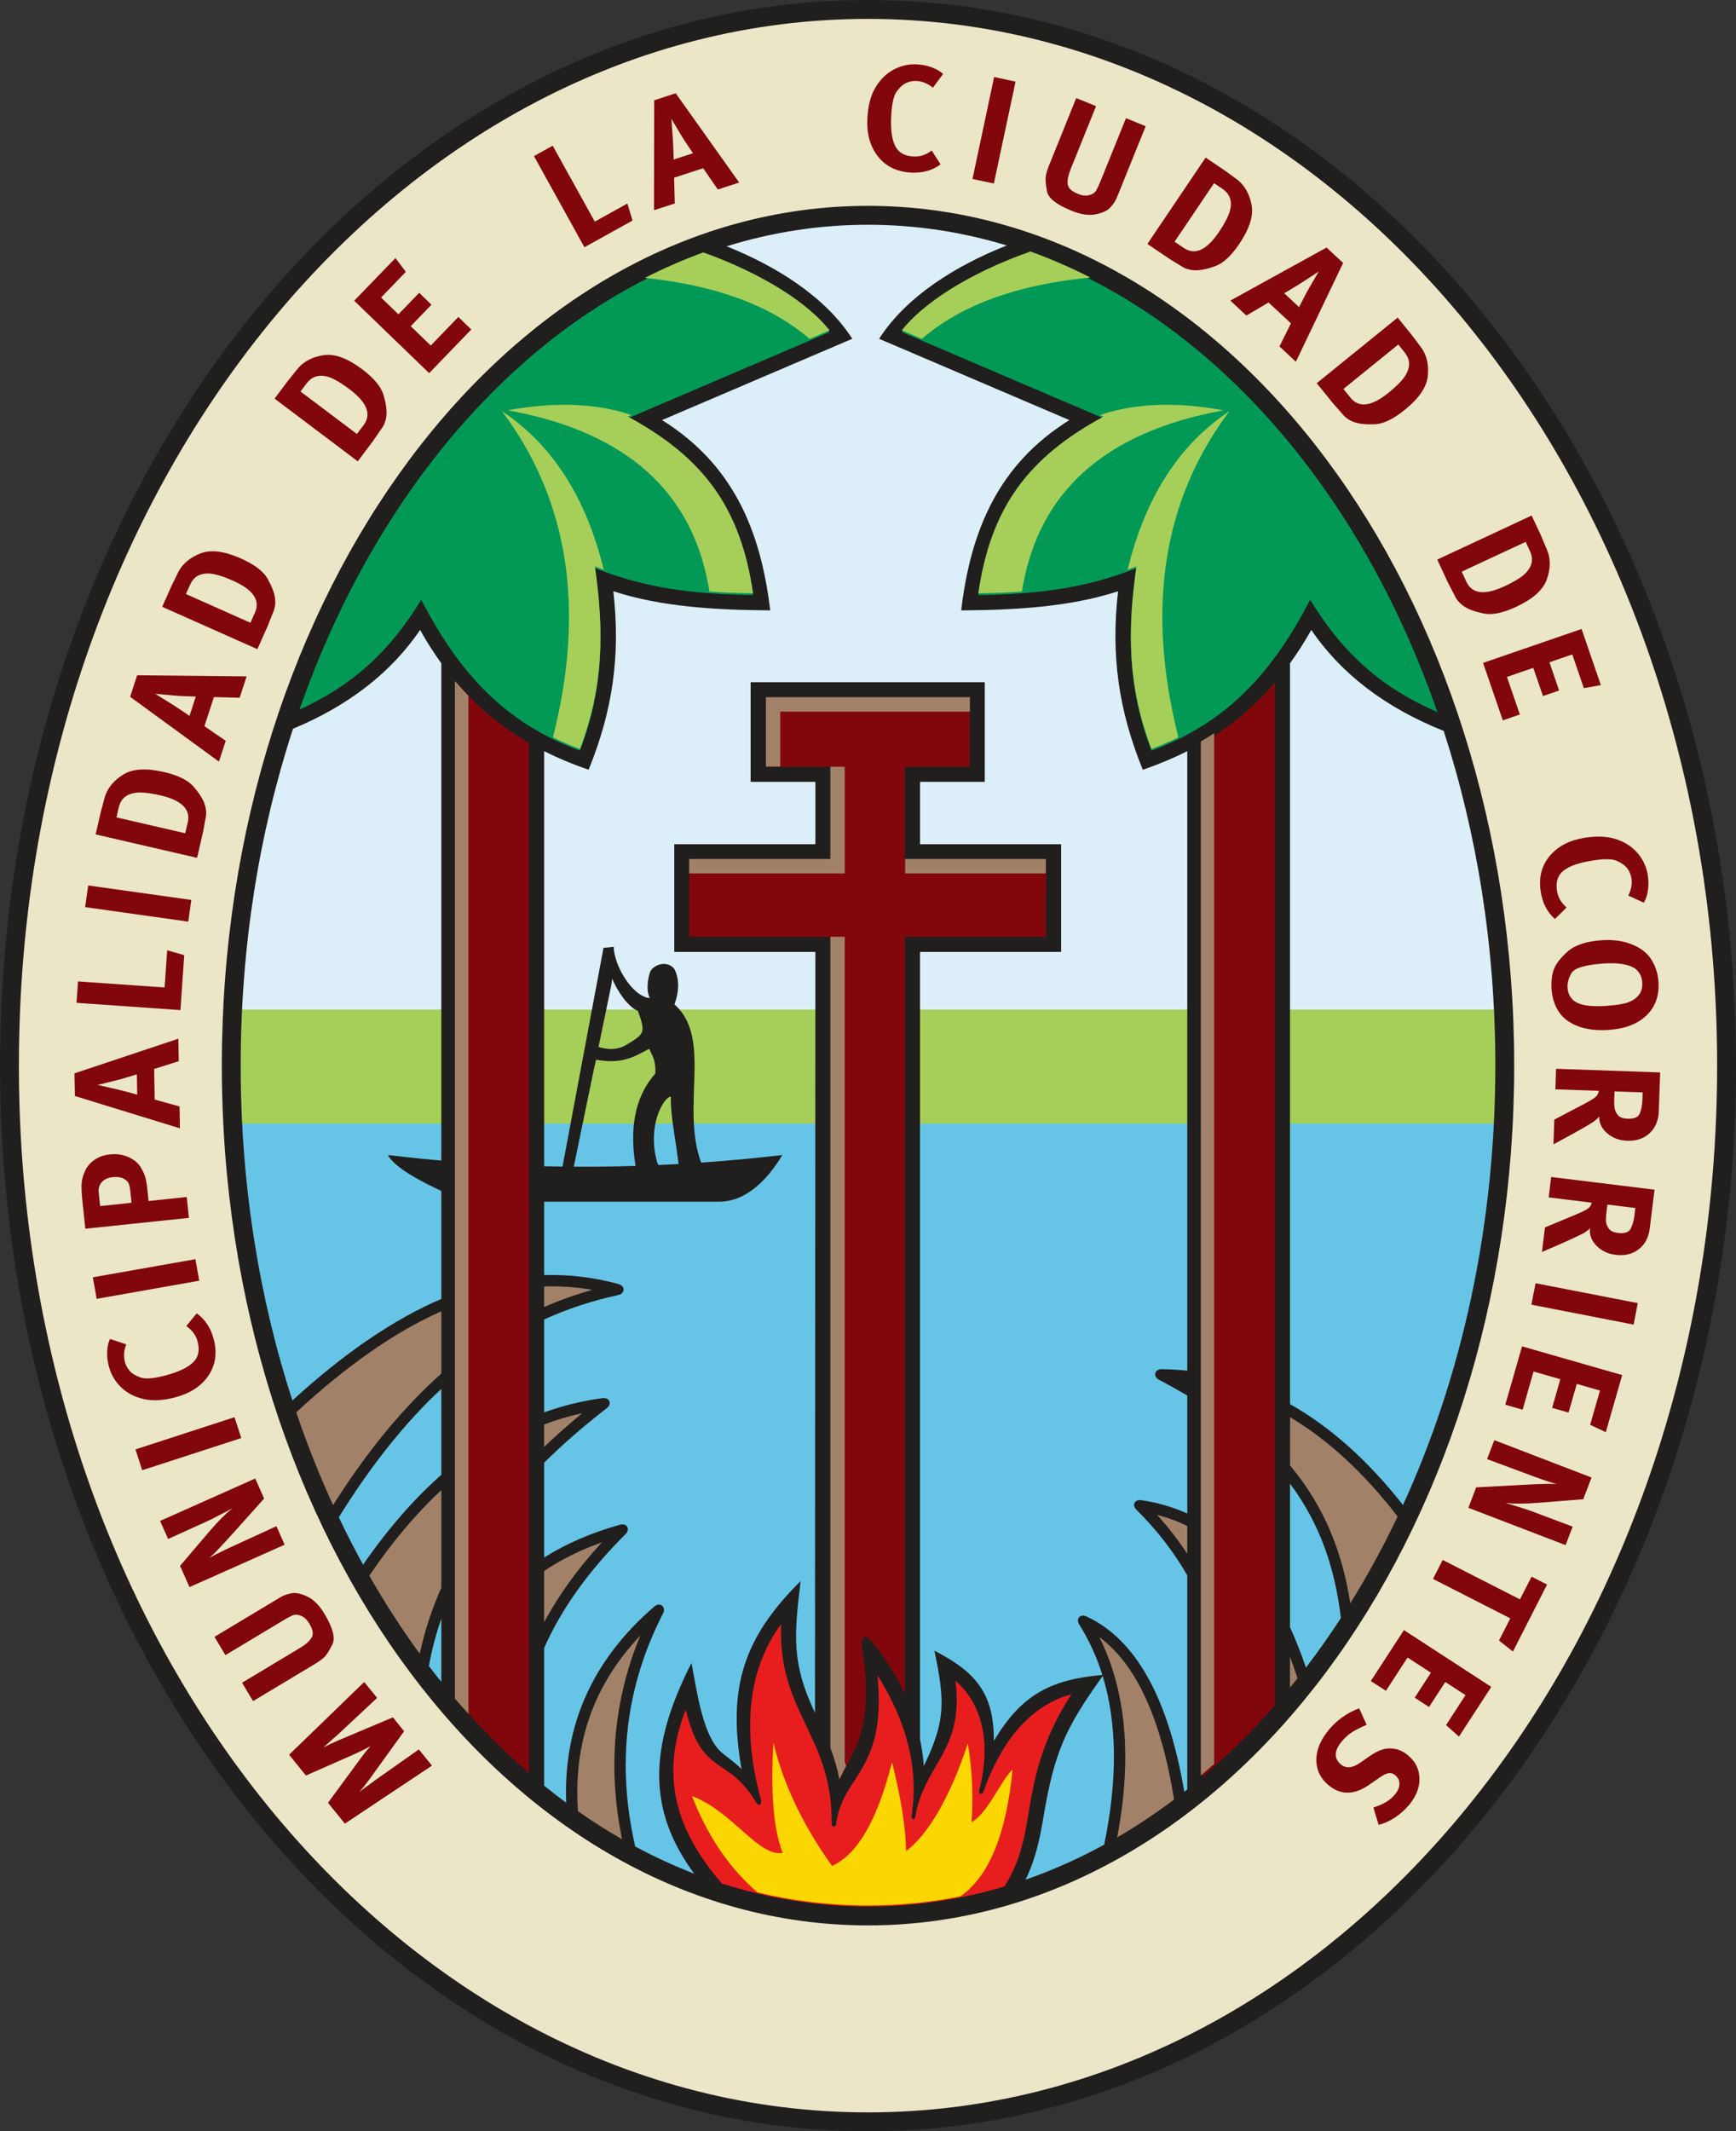
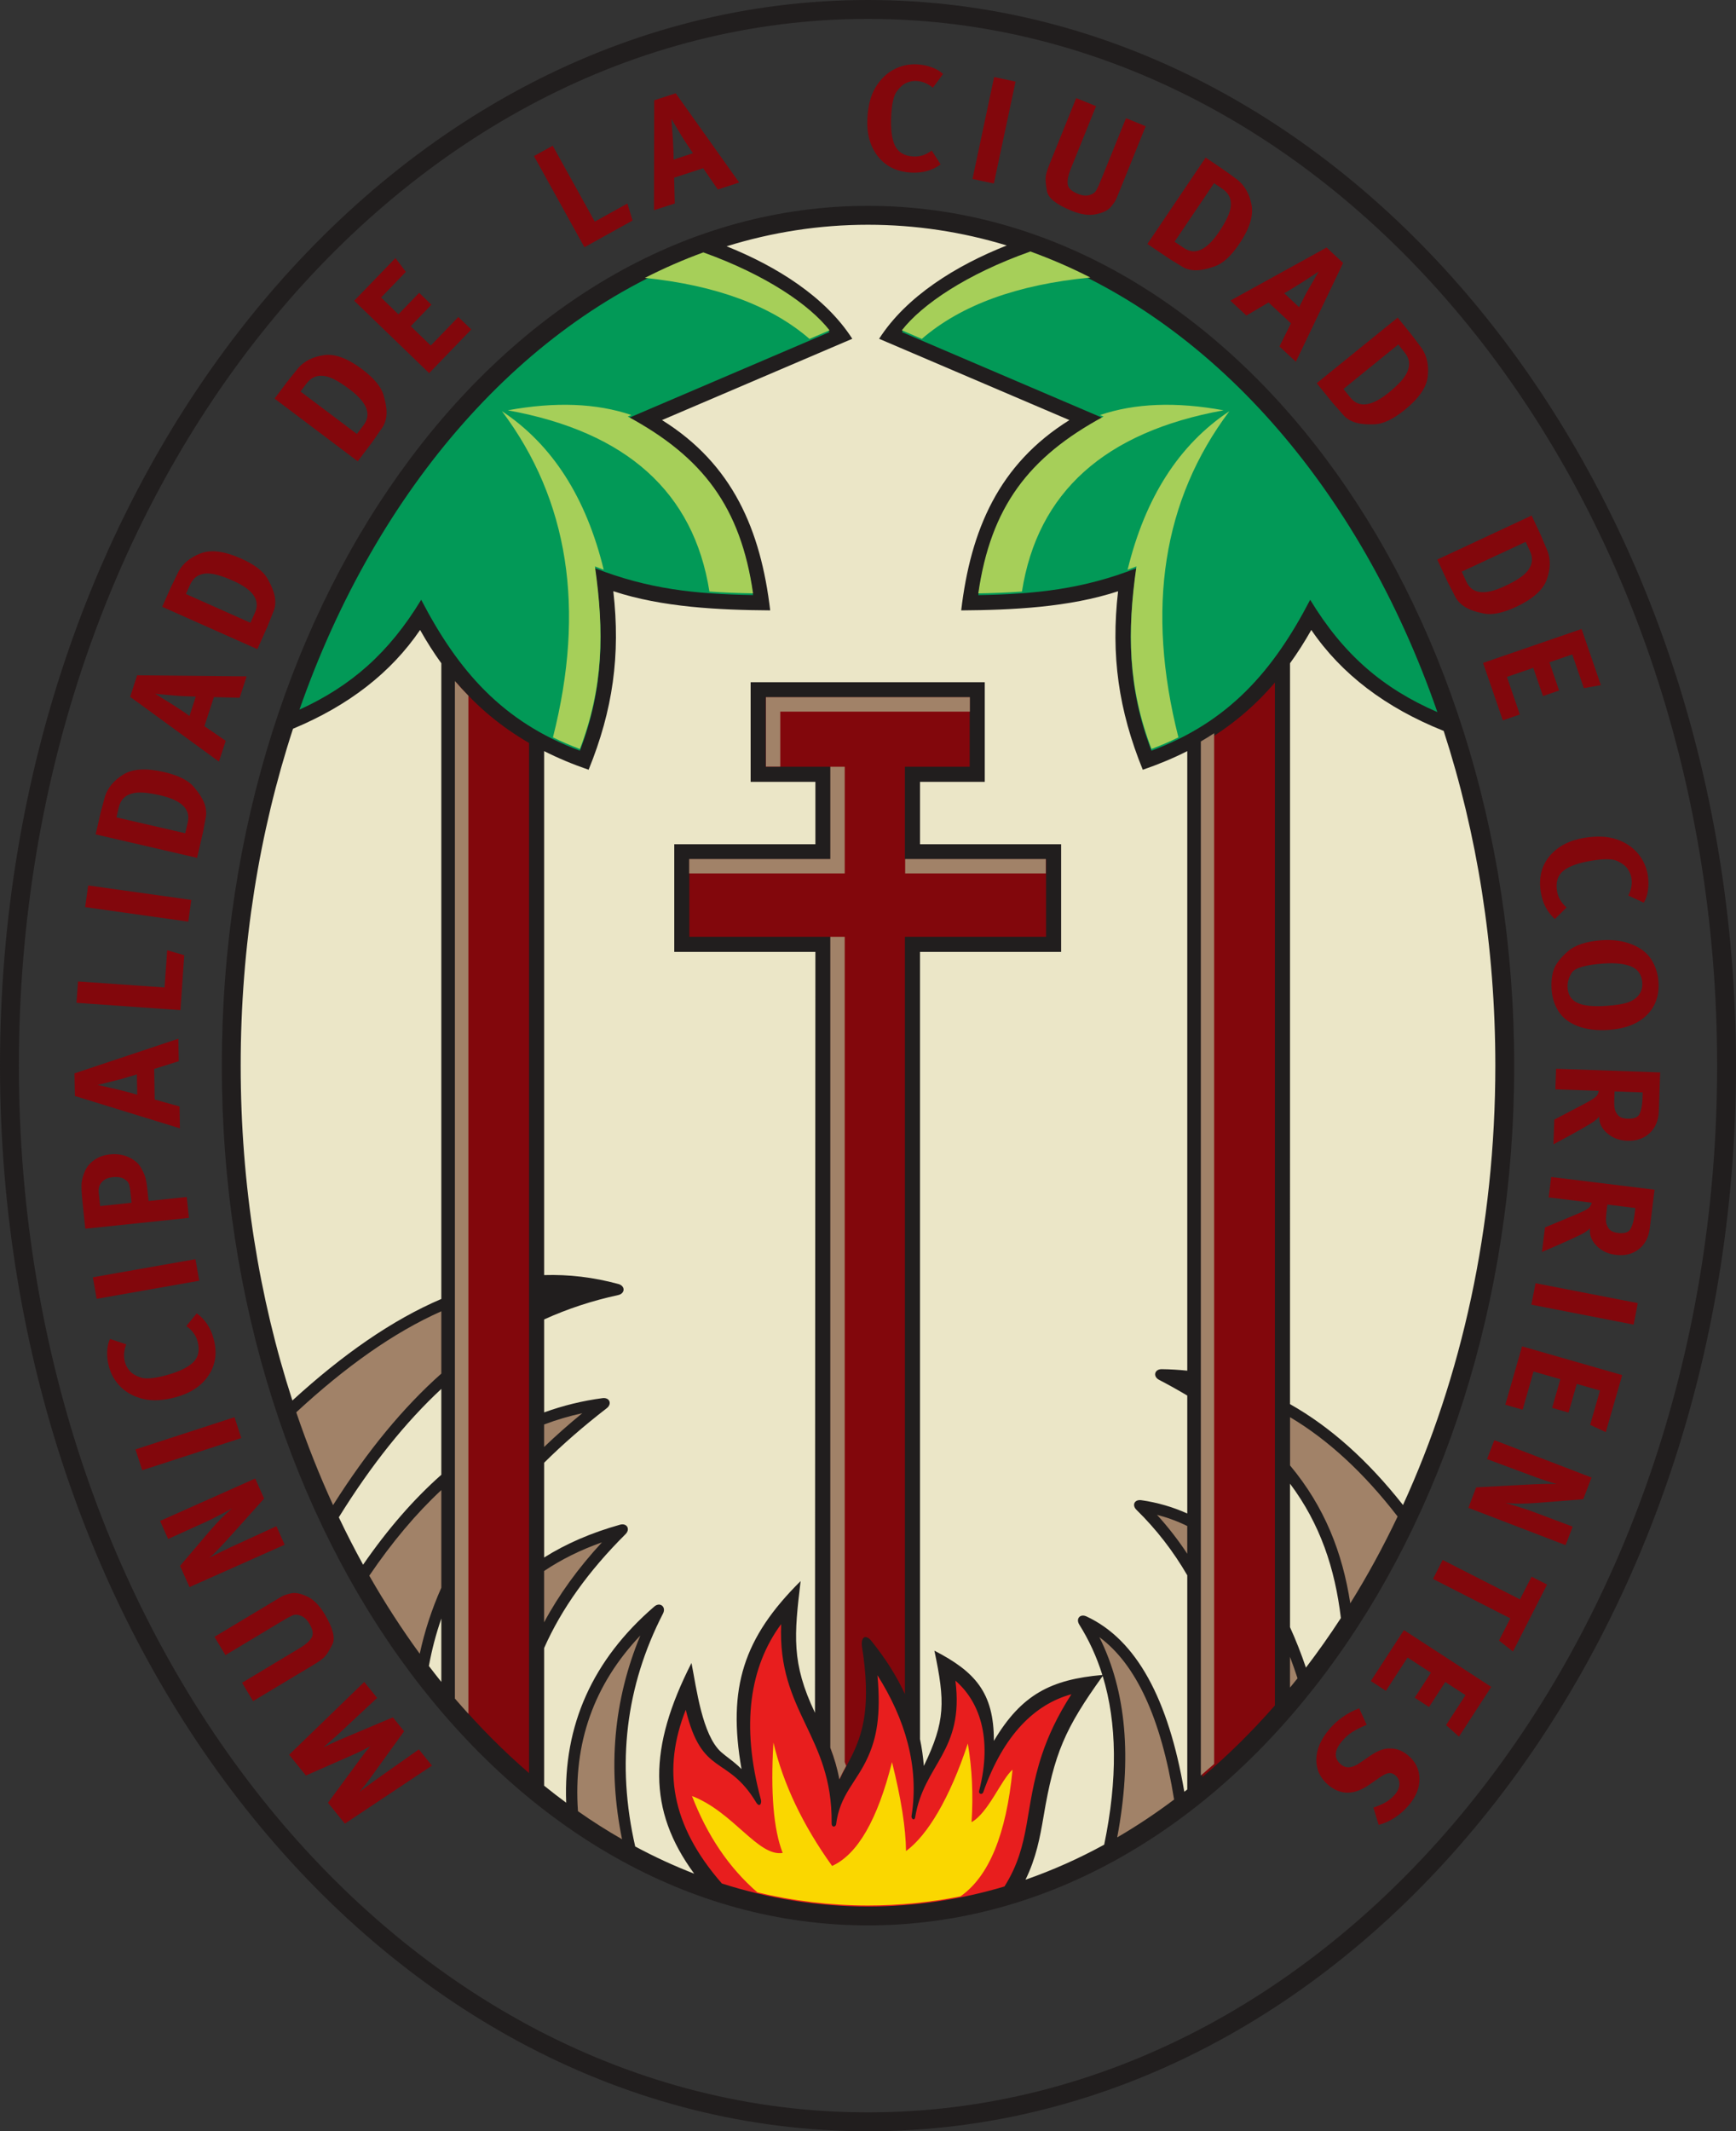
<svg xmlns="http://www.w3.org/2000/svg" xmlns:ns1="http://sodipodi.sourceforge.net/DTD/sodipodi-0.dtd" xmlns:ns2="http://www.inkscape.org/namespaces/inkscape" width="130.363pt" height="159.949pt" viewBox="0 0 130.363 159.949" version="1.1" id="svg6568" ns1:docname="Escudo de la Ciudad de Corrientes.svg" ns2:version="1.1 (c68e22c387, 2021-05-23)">
  <rect x="0" y="0" width="130.363" height="159.949" fill="#333333" stroke="none" />
  <ns1:namedview id="namedview6570" pagecolor="#ffffff" bordercolor="#666666" borderopacity="1.0" ns2:pageshadow="2" ns2:pageopacity="0.0" ns2:pagecheckerboard="0" ns2:document-units="pt" showgrid="false" ns2:zoom="0.98279895" ns2:cx="192.81665" ns2:cy="112.43398" ns2:window-width="1366" ns2:window-height="705" ns2:window-x="-8" ns2:window-y="-8" ns2:window-maximized="1" ns2:current-layer="surface1" />
  <defs id="defs6387">
    <clipPath id="clip1">
      <path d="m 167,171 h 361 v 85.309 H 167 Z m 0,0" id="path6381" />
    </clipPath>
    <clipPath id="clip2">
      <path d="m 578,96 h 33.922 v 44 H 578 Z m 0,0" id="path6384" />
    </clipPath>
  </defs>
  <g id="surface1" transform="translate(0,0.004)">
    <path style="fill:#dceef8;fill-opacity:1;fill-rule:nonzero;stroke:none" d="M 17.574,76.523 C 18.918,42.922 39.75,16.297 65.18,16.297 c 25.434,0 46.266,26.625 47.609,60.227" id="path6393" />
    <path style="fill:#66c5e6;fill-opacity:1;fill-rule:nonzero;stroke:none" d="M 112.777,83.617 C 111.363,117.121 90.562,143.645 65.18,143.645 39.801,143.645 19,117.121 17.582,83.617" id="path6395" />
    <path style="fill:#a6cf59;fill-opacity:1;fill-rule:nonzero;stroke:none" d="m 112.855,79.969 c 0,1.465 -0.035,2.918 -0.109,4.355 H 17.617 c -0.074,-1.438 -0.109,-2.891 -0.109,-4.355 0,-1.41 0.035,-2.812 0.102,-4.203 h 95.145 c 0.066,1.391 0.102,2.793 0.102,4.203" id="path6397" />
-     <path style="fill:#211e1e;fill-opacity:1;fill-rule:nonzero;stroke:none" d="m 29.125,86.68 c 4.336,0.523 8.707,0.812 13.117,0.867 l 3.078,-16.414 0.77,-0.078 c -0.012,1.277 1.332,3.711 2.703,3.848 -0.363,-0.789 -0.023,-1.871 0.07,-2.059 0.406,-0.578 1.359,-0.719 1.785,-0.109 0.367,0.715 0.367,1.641 0,2.641 2.875,2.531 0.457,7.691 2.004,11.871 2.027,-0.141 4.059,-0.328 6.098,-0.566 -1.027,1.703 -2.625,3.5 -4.75,3.5 H 35 c -3.406,-1.402 -5.363,-2.566 -5.875,-3.5 m 13.961,0.875 c 1.543,0.008 3.086,-0.012 4.637,-0.062 -0.434,-2.738 -0.113,-5.125 1.484,-6.922 0.066,-1.027 -0.242,-1.348 -0.453,-1.867 -1.164,0.617 -2.035,1.168 -3.98,0.824 -0.086,0.109 -0.047,0.363 -0.117,0.426 z m 6.348,-0.125 1.523,-0.078 c -0.289,-2.312 -0.586,-3.441 -0.586,-5.066 -0.59,0.105 -1.781,2.262 -1.027,4.914 -0.027,0.09 0.129,0.164 0.09,0.23 m -3.457,-13.98 -0.094,0.59 -0.938,4.531 c 0.797,0.238 1.469,0.195 2.02,-0.125 1.488,-0.871 1.516,-0.957 0.938,-2.582 -0.77,-0.309 -1.586,-1.559 -1.926,-2.414" id="path6399" />
-     <path style="fill:#ebe6c7;fill-opacity:1;fill-rule:nonzero;stroke:none" d="m 129.512,79.969 c 0,43.73 -28.828,79.125 -64.332,79.125 -35.5,0 -64.328,-35.395 -64.328,-79.125 0,-43.727 28.828,-79.121 64.328,-79.121 35.504,0 64.332,35.395 64.332,79.121 m -112.289,0 c 0,35.285 21.438,63.961 47.957,63.961 26.523,0 47.961,-28.676 47.961,-63.961 0,-35.281 -21.438,-63.957 -47.961,-63.957 -26.52,0 -47.957,28.676 -47.957,63.957" id="path6401" />
+     <path style="fill:#ebe6c7;fill-opacity:1;fill-rule:nonzero;stroke:none" d="m 129.512,79.969 m -112.289,0 c 0,35.285 21.438,63.961 47.957,63.961 26.523,0 47.961,-28.676 47.961,-63.961 0,-35.281 -21.438,-63.957 -47.961,-63.957 -26.52,0 -47.957,28.676 -47.957,63.957" id="path6401" />
    <path style="fill:#211e1e;fill-opacity:1;fill-rule:nonzero;stroke:none" d="m 65.18,1.414 c -35.086,0 -63.762,35.027 -63.762,78.555 0,43.531 28.676,78.559 63.762,78.559 35.09,0 63.766,-35.027 63.766,-78.559 0,-43.527 -28.676,-78.555 -63.766,-78.555 m 0,-1.418 c 36.133,0 65.184,35.949 65.184,79.973 0,44.027 -29.051,79.977 -65.184,79.977 C 29.051,159.945 0,123.996 0,79.969 0,35.945 29.051,-0.004 65.18,-0.004" id="path6403" />
    <path style="fill:#211e1e;fill-opacity:1;fill-rule:nonzero;stroke:none" d="m 65.18,15.445 c 26.977,0 48.527,29.09 48.527,64.523 0,35.434 -21.551,64.527 -48.527,64.527 -26.973,0 -48.523,-29.094 -48.523,-64.527 0,-35.434 21.551,-64.523 48.523,-64.523 M 52.133,140.617 c -3.52,-4.777 -3.43,-9.488 -0.207,-15.816 0.379,1.93 0.809,5.398 2.215,6.676 0.383,0.344 0.801,0.602 1.297,1.051 l 0.246,0.238 c -1.066,-6.105 0.145,-9.852 4.438,-14.113 -0.484,4.066 -0.703,6.148 1.078,9.887 l 0.031,-57.105 H 50.633 v -8.078 h 10.598 v -4.684 h -4.863 v -7.477 h 17.582 v 7.477 h -4.863 v 4.684 h 10.598 v 8.078 H 69.086 v 59.078 c 0.141,0.664 0.234,1.336 0.289,2.016 1.633,-3.375 1.594,-4.828 0.793,-8.652 3.027,1.566 4.48,3.129 4.465,6.773 2.07,-3.484 4.289,-4.613 8.148,-4.949 -0.426,-1.359 -1.004,-2.621 -1.734,-3.781 -0.277,-0.445 0.066,-0.832 0.539,-0.613 3.754,1.742 6.16,6.199 7.348,13.16 l 0.223,-0.176 v -16.07 c -1.059,-1.82 -2.328,-3.457 -3.812,-4.91 -0.367,-0.359 -0.148,-0.797 0.359,-0.727 1.223,0.176 2.375,0.512 3.453,1 v -8.852 c -0.668,-0.398 -1.375,-0.793 -2.117,-1.18 -0.484,-0.254 -0.344,-0.809 0.203,-0.801 0.645,0.008 1.281,0.047 1.914,0.113 V 56.367 C 88.113,56.895 87,57.359 85.816,57.766 c -1.82,-4.469 -2.406,-8.598 -1.855,-13.398 -3.684,1.215 -7.969,1.41 -11.781,1.438 0.711,-6.02 2.805,-10.969 8.125,-14.281 L 66.016,25.422 c 2.051,-3.199 5.805,-5.512 9.586,-7.004 -3.355,-1.02 -6.844,-1.555 -10.422,-1.555 -3.645,0 -7.199,0.559 -10.617,1.617 3.73,1.492 7.414,3.785 9.438,6.941 l -14.289,6.102 c 5.32,3.312 7.414,8.262 8.125,14.281 -3.812,-0.027 -8.098,-0.223 -11.781,-1.438 0.547,4.801 -0.035,8.93 -1.855,13.398 -1.188,-0.406 -2.297,-0.871 -3.34,-1.398 v 39.324 c 1.848,-0.055 3.707,0.16 5.582,0.672 0.523,0.145 0.508,0.711 -0.023,0.828 -1.918,0.414 -3.77,1.016 -5.559,1.828 v 6.977 c 1.418,-0.512 2.879,-0.871 4.383,-1.07 0.531,-0.07 0.738,0.43 0.316,0.758 -1.73,1.336 -3.297,2.699 -4.699,4.09 v 7.113 c 1.648,-1.039 3.547,-1.859 5.695,-2.461 0.52,-0.148 0.797,0.332 0.414,0.711 -2.777,2.762 -4.812,5.609 -6.109,8.543 v 10.332 c 0.547,0.441 1.098,0.867 1.656,1.277 -0.223,-5.812 1.984,-10.73 6.617,-14.723 0.422,-0.367 0.91,0.019 0.656,0.52 -2.809,5.461 -3.508,11.285 -2.09,17.488 1.445,0.777 2.922,1.457 4.434,2.043 M 21.957,105.102 c 3.766,-3.441 7.473,-6.035 11.184,-7.621 V 49.773 c -0.562,-0.777 -1.094,-1.609 -1.594,-2.5 -2.191,3.215 -5.383,5.684 -9.543,7.414 -2.527,7.727 -3.93,16.273 -3.93,25.281 0,8.953 1.387,17.445 3.883,25.133 m 60.961,33.336 c 1.016,-4.906 0.969,-9.121 -0.113,-12.66 -2.844,3.953 -3.645,5.812 -4.441,10.551 -0.27,1.582 -0.555,3.109 -1.355,4.738 2.027,-0.703 4,-1.586 5.91,-2.629 M 27.266,117.426 c 1.844,-2.668 3.801,-4.918 5.875,-6.75 v -6.445 c -2.68,2.492 -5.234,5.664 -7.699,9.637 0.578,1.215 1.188,2.402 1.824,3.559 m 5.875,8.797 v -4.758 c -0.406,1.172 -0.719,2.359 -0.934,3.562 0.309,0.402 0.617,0.801 0.934,1.195 m 64.926,-1.074 c 0.91,-1.191 1.785,-2.43 2.625,-3.719 -0.445,-3.719 -1.547,-7.051 -3.82,-10.086 v 10.773 c 0.43,0.945 0.828,1.953 1.195,3.031 m 7.289,-12.203 c 4.391,-9.578 6.934,-20.855 6.934,-32.977 0,-8.945 -1.383,-17.434 -3.879,-25.117 -4.352,-1.738 -7.68,-4.258 -9.941,-7.578 -0.504,0.891 -1.035,1.723 -1.598,2.5 V 105.375 c 3.023,1.703 5.852,4.23 8.484,7.57" id="path6405" />
    <path style="fill:#a18268;fill-opacity:1;fill-rule:nonzero;stroke:none" d="m 88.168,135.051 c -0.992,-6.176 -2.891,-10.188 -5.613,-12.188 2.031,4.062 2.461,9.082 1.34,15.027 1.465,-0.852 2.891,-1.801 4.273,-2.84" id="path6407" />
    <path style="fill:#a18268;fill-opacity:1;fill-rule:nonzero;stroke:none" d="m 89.156,116.602 v -2.078 c -0.723,-0.359 -1.48,-0.637 -2.27,-0.84 0.832,0.914 1.586,1.887 2.27,2.918" id="path6409" />
    <path style="fill:#029957;fill-opacity:1;fill-rule:nonzero;stroke:none" d="M 107.938,53.438 C 102.105,36.613 90.91,23.863 77.371,19.004 c -4.793,1.695 -8.137,3.973 -9.648,5.914 l 15.148,6.473 c -5.648,3.047 -8.477,6.805 -9.406,13.27 4.32,-0.074 7.875,-0.457 11.875,-2.023 -0.703,4.871 -0.645,9.051 1.125,13.699 5.789,-2.152 9.133,-5.961 11.922,-11.328 2.512,4.141 5.484,6.664 9.551,8.43" id="path6411" />
    <path style="fill:#a18268;fill-opacity:1;fill-rule:nonzero;stroke:none" d="m 101.398,120.324 c 1.285,-2.062 2.473,-4.238 3.555,-6.516 -2.531,-3.277 -5.223,-5.758 -8.078,-7.453 v 3.621 c 2.594,3.109 3.934,6.531 4.523,10.348" id="path6413" />
    <path style="fill:#a18268;fill-opacity:1;fill-rule:nonzero;stroke:none" d="m 96.871,126.648 0.566,-0.695 c -0.18,-0.555 -0.371,-1.094 -0.566,-1.613" id="path6415" />
    <path style="fill:#82070c;fill-opacity:1;fill-rule:nonzero;stroke:none" d="m 90.289,133.359 c 1.914,-1.617 3.734,-3.414 5.449,-5.371 V 51.219 c -1.566,1.836 -3.363,3.328 -5.449,4.535" id="path6417" />
    <path style="fill:#a18268;fill-opacity:1;fill-rule:nonzero;stroke:none" d="m 43.402,135.926 c 1.078,0.758 2.184,1.461 3.309,2.102 -1.09,-5.355 -0.633,-10.457 1.375,-15.289 -3.488,3.676 -5.047,8.066 -4.684,13.188" id="path6419" />
    <path style="fill:#a18268;fill-opacity:1;fill-rule:nonzero;stroke:none" d="m 31.52,124.109 c 0.363,-1.688 0.902,-3.34 1.621,-4.957 v -7.328 c -1.895,1.762 -3.699,3.906 -5.41,6.426 1.176,2.059 2.441,4.012 3.789,5.859" id="path6421" />
    <path style="fill:#82070c;fill-opacity:1;fill-rule:nonzero;stroke:none" d="M 39.727,133.062 V 55.754 C 37.641,54.547 35.844,53.055 34.277,51.219 v 76.367 c 1.711,1.996 3.535,3.828 5.449,5.477" id="path6423" />
    <path style="fill:#029957;fill-opacity:1;fill-rule:nonzero;stroke:none" d="m 22.488,53.254 c 3.855,-1.758 6.715,-4.246 9.141,-8.246 2.789,5.363 6.133,9.176 11.918,11.328 1.773,-4.648 1.832,-8.828 1.125,-13.699 4,1.566 7.559,1.949 11.879,2.02 C 55.621,38.195 52.793,34.438 47.145,31.391 L 62.293,24.918 C 60.797,23 57.52,20.754 52.816,19.066 39.406,23.953 28.312,36.59 22.488,53.254" id="path6425" />
    <path style="fill:#a18268;fill-opacity:1;fill-rule:nonzero;stroke:none" d="m 25.012,112.953 c 2.586,-4.09 5.281,-7.34 8.129,-9.871 v -4.676 c -3.574,1.586 -7.184,4.152 -10.895,7.582 0.816,2.406 1.742,4.73 2.766,6.965" id="path6427" />
    <path style="fill:#a18268;fill-opacity:1;fill-rule:nonzero;stroke:none" d="m 40.859,108.59 c 0.895,-0.859 1.852,-1.703 2.867,-2.535 -0.973,0.211 -1.93,0.492 -2.867,0.848" id="path6429" />
-     <path style="fill:#a18268;fill-opacity:1;fill-rule:nonzero;stroke:none" d="m 40.859,98.086 c 1.176,-0.512 2.383,-0.941 3.617,-1.289 -1.207,-0.207 -2.414,-0.293 -3.617,-0.254" id="path6431" />
    <path style="fill:#a18268;fill-opacity:1;fill-rule:nonzero;stroke:none" d="M 40.859,117.898 V 121.75 c 1.098,-2.055 2.547,-4.055 4.344,-6.004 -1.621,0.574 -3.066,1.293 -4.344,2.152" id="path6433" />
    <path style="fill:#82070c;fill-opacity:1;fill-rule:nonzero;stroke:none" d="M 62.363,64.488 H 51.766 v 5.812 h 10.598 v 60.879 c 0.293,0.766 0.531,1.551 0.68,2.375 0.359,-0.773 0.77,-1.426 1.109,-2.184 0.617,-1.387 1.285,-3.387 0.57,-7.84 -0.074,-0.805 0.367,-0.859 0.762,-0.32 1.02,1.27 1.844,2.574 2.469,3.922 V 70.301 h 10.598 v -5.812 H 67.953 v -6.949 h 4.863 V 52.328 H 57.5 v 5.211 h 4.863" id="path6435" />
    <path style="fill:#e81e1e;fill-opacity:1;fill-rule:nonzero;stroke:none" d="m 75.43,141.574 c 2.023,-3.215 1.461,-5.844 2.824,-9.922 0.457,-1.363 1.133,-2.844 2.203,-4.504 -2.723,0.738 -5.098,3.02 -6.621,7.352 -0.094,0.234 -0.391,0.109 -0.305,-0.117 1.027,-4.023 -0.027,-6.738 -1.785,-8.254 0.676,5.34 -2.379,6.234 -3.027,10.281 -0.07,0.27 -0.305,0.066 -0.266,-0.133 0.59,-3.727 -0.5,-7.293 -2.562,-10.555 0.285,3.082 -0.098,4.754 -0.703,6.109 -0.867,1.945 -2.125,2.816 -2.406,5.109 -0.094,0.23 -0.355,0.172 -0.332,-0.133 0.066,-6.57 -4.07,-8.297 -3.789,-14.926 -2.344,3.172 -3.043,7.535 -1.527,13.156 0.094,0.281 -0.094,0.68 -0.375,0.188 -2.164,-3.559 -4.035,-1.855 -5.262,-6.914 -1.754,4.43 -1.141,8.629 2.711,13.039 3.527,1.129 7.203,1.727 10.973,1.727 3.516,0 6.945,-0.52 10.25,-1.504" id="path6437" />
    <path style="fill:#a6cf59;fill-opacity:1;fill-rule:nonzero;stroke:none" d="m 81.879,20.824 c -5.488,0.527 -9.707,2.062 -12.656,4.605 l -1.5,-0.645 c 1.512,-1.938 4.852,-4.215 9.652,-5.914 1.531,0.555 3.035,1.203 4.504,1.953" id="path6439" />
    <path style="fill:#a6cf59;fill-opacity:1;fill-rule:nonzero;stroke:none" d="m 82.602,31.145 c 2.625,-0.891 5.719,-1.008 9.281,-0.355 -8.926,1.617 -13.973,6.152 -15.141,13.602 -1.055,0.078 -2.141,0.117 -3.277,0.137 0.93,-6.461 3.758,-10.219 9.406,-13.27" id="path6441" />
    <path style="fill:#a6cf59;fill-opacity:1;fill-rule:nonzero;stroke:none" d="M 84.676,42.754 C 86,37.324 88.547,33.359 92.32,30.855 c -5.004,6.66 -6.277,14.82 -3.828,24.48 -0.641,0.316 -1.316,0.605 -2.023,0.867 -1.773,-4.648 -1.832,-8.824 -1.129,-13.699" id="path6443" />
    <path style="fill:#a6cf59;fill-opacity:1;fill-rule:nonzero;stroke:none" d="m 60.789,25.43 c -2.891,-2.5 -7.012,-4.023 -12.363,-4.578 1.434,-0.73 2.898,-1.371 4.391,-1.914 4.703,1.688 7.98,3.934 9.477,5.848" id="path6445" />
    <path style="fill:#a6cf59;fill-opacity:1;fill-rule:nonzero;stroke:none" d="M 53.273,44.391 C 52.102,36.941 47.055,32.406 38.133,30.789 c 3.562,-0.652 6.652,-0.535 9.281,0.355 l -0.27,0.113 c 5.648,3.051 8.477,6.809 9.406,13.27 -1.141,-0.02 -2.223,-0.059 -3.277,-0.137" id="path6447" />
    <path style="fill:#a6cf59;fill-opacity:1;fill-rule:nonzero;stroke:none" d="m 41.523,55.336 c 2.449,-9.66 1.176,-17.82 -3.828,-24.48 3.773,2.504 6.32,6.469 7.641,11.898 l -0.66,-0.25 c 0.699,4.875 0.645,9.055 -1.129,13.703 -0.707,-0.266 -1.383,-0.555 -2.023,-0.871" id="path6449" />
    <path style="fill:#fad700;fill-opacity:1;fill-rule:nonzero;stroke:none" d="m 56.875,142.016 c -2.117,-1.832 -3.754,-4.242 -4.91,-7.23 3.102,1.191 4.965,4.57 6.809,4.27 -0.684,-1.758 -0.918,-4.52 -0.695,-8.281 0.734,3.098 2.203,6.188 4.406,9.258 1.91,-0.863 3.41,-3.461 4.5,-7.789 0.688,2.746 1.035,4.969 1.051,6.672 1.59,-1.156 3.277,-3.938 4.641,-8.07 0.32,1.863 0.414,3.832 0.281,5.902 1.258,-0.699 2.242,-3.219 3.078,-3.941 -0.469,4.844 -1.77,8.012 -3.91,9.508 -2.27,0.453 -4.586,0.684 -6.941,0.684 -2.832,0 -5.609,-0.336 -8.309,-0.98" id="path6451" />
    <path style="fill:#a18268;fill-opacity:1;fill-rule:nonzero;stroke:none" d="m 91.176,55.023 v 77.355 c -0.332,0.293 -0.664,0.582 -1,0.867 V 55.641 c 0.34,-0.199 0.672,-0.402 1,-0.617" id="path6453" />
    <path style="fill:#a18268;fill-opacity:1;fill-rule:nonzero;stroke:none" d="m 34.16,51.105 c 0.328,0.383 0.668,0.75 1.016,1.105 v 76.406 c -0.34,-0.375 -0.68,-0.758 -1.016,-1.145" id="path6455" />
    <path style="fill:#a18268;fill-opacity:1;fill-rule:nonzero;stroke:none" d="m 62.352,64.465 v -6.926 h 1.082 v 8.008 H 51.754 V 64.465 Z M 58.594,57.531 h -1.078 v -5.211 h 15.316 v 1.082 H 58.594 Z m 9.379,6.934 h 10.562 v 1.082 h -10.562 z m -4.43,68.062 c -0.176,0.324 -0.348,0.652 -0.512,1.004 -0.152,-0.828 -0.387,-1.609 -0.68,-2.375 V 70.301 h 1.082 v 61.937" id="path6457" />
    <path style="fill:#82070c;fill-opacity:1;fill-rule:evenodd;stroke:none" d="m 24.629,135.293 2.402,-3.262 c 0.18,-0.242 0.305,-0.41 0.379,-0.504 0.074,-0.094 0.211,-0.254 0.41,-0.484 -0.344,0.191 -0.734,0.387 -1.164,0.582 l -3.684,1.621 -1.262,-1.559 5.641,-5.461 0.969,1.195 -3.059,2.855 c -0.168,0.137 -0.371,0.312 -0.602,0.527 -0.234,0.211 -0.359,0.324 -0.379,0.34 0.363,-0.188 0.734,-0.363 1.121,-0.531 l 4.102,-1.73 0.844,1.043 -2.492,3.449 c -0.168,0.234 -0.344,0.469 -0.531,0.699 -0.188,0.234 -0.301,0.375 -0.344,0.418 0.164,-0.133 0.379,-0.297 0.645,-0.488 0.27,-0.191 0.43,-0.312 0.48,-0.355 l 3.348,-2.359 0.984,1.215 -6.539,4.355" id="path6459" />
    <path style="fill:#82070c;fill-opacity:1;fill-rule:evenodd;stroke:none" d="m 18.176,126.285 4.41,-2.648 c 0.383,-0.234 0.656,-0.477 0.812,-0.734 0.156,-0.254 0.102,-0.609 -0.172,-1.059 -0.176,-0.297 -0.387,-0.492 -0.629,-0.586 -0.238,-0.098 -0.453,-0.105 -0.641,-0.023 -0.188,0.082 -0.434,0.215 -0.734,0.398 l -4.293,2.578 -0.824,-1.371 4.516,-2.711 c 0.18,-0.109 0.352,-0.211 0.52,-0.309 0.164,-0.094 0.406,-0.176 0.719,-0.246 0.312,-0.07 0.711,0.008 1.191,0.23 0.484,0.219 0.922,0.66 1.316,1.312 0.633,1.059 0.832,1.82 0.594,2.289 -0.238,0.473 -0.434,0.785 -0.594,0.945 -0.16,0.156 -0.391,0.324 -0.691,0.508 l -4.672,2.805" id="path6461" />
    <path style="fill:#82070c;fill-opacity:1;fill-rule:evenodd;stroke:none" d="m 13.52,117.512 2.25,-2.641 c 0.297,-0.344 0.586,-0.656 0.863,-0.938 0.277,-0.277 0.551,-0.527 0.816,-0.746 -0.211,0.121 -0.535,0.293 -0.969,0.516 -0.434,0.227 -0.75,0.387 -0.945,0.473 l -2.91,1.32 -0.605,-1.355 7.145,-3.184 0.668,1.504 -2.188,2.441 c -0.551,0.613 -0.969,1.07 -1.262,1.375 -0.293,0.301 -0.512,0.512 -0.656,0.633 0.211,-0.121 0.527,-0.285 0.953,-0.492 0.426,-0.207 0.77,-0.371 1.039,-0.488 l 3.039,-1.395 0.617,1.391 -7.145,3.18" id="path6463" />
    <path style="fill:#82070c;fill-opacity:1;fill-rule:evenodd;stroke:none" d="m 10.172,108.773 7.438,-2.418 0.508,1.566 -7.438,2.414 z m 0,0" id="path6465" />
    <path style="fill:#82070c;fill-opacity:1;fill-rule:evenodd;stroke:none" d="m 9.48,100.887 c -0.18,0.461 -0.215,0.898 -0.102,1.32 0.066,0.254 0.191,0.48 0.371,0.684 0.176,0.199 0.449,0.363 0.82,0.488 0.367,0.129 0.988,0.074 1.871,-0.16 0.973,-0.262 1.656,-0.586 2.059,-0.977 0.406,-0.387 0.516,-0.91 0.34,-1.566 -0.059,-0.227 -0.156,-0.434 -0.293,-0.621 -0.133,-0.191 -0.316,-0.371 -0.555,-0.539 l 0.781,-0.957 c 0.625,0.449 1.047,1.082 1.27,1.91 0.277,1.035 0.152,1.953 -0.379,2.746 -0.527,0.793 -1.352,1.34 -2.469,1.641 -0.93,0.25 -1.73,0.293 -2.41,0.137 -0.676,-0.156 -1.238,-0.449 -1.688,-0.879 -0.449,-0.434 -0.754,-0.953 -0.918,-1.562 -0.102,-0.375 -0.145,-0.75 -0.129,-1.125 0.016,-0.371 0.086,-0.688 0.211,-0.945" id="path6467" />
    <path style="fill:#82070c;fill-opacity:1;fill-rule:evenodd;stroke:none" d="m 6.973,95.855 7.703,-1.359 0.285,1.617 -7.703,1.359 z m 0,0" id="path6469" />
    <path style="fill:#82070c;fill-opacity:1;fill-rule:evenodd;stroke:none" d="M 9.879,90.262 9.793,89.445 C 9.762,89.125 9.711,88.902 9.645,88.777 9.578,88.652 9.449,88.539 9.254,88.438 9.062,88.34 8.797,88.305 8.461,88.34 8.105,88.379 7.832,88.5 7.645,88.711 7.457,88.918 7.379,89.188 7.414,89.516 l 0.105,0.996 z m -3.688,-0.098 C 6.125,89.523 6.105,89.062 6.129,88.789 c 0.023,-0.273 0.105,-0.574 0.25,-0.902 0.141,-0.328 0.375,-0.605 0.703,-0.836 0.328,-0.23 0.715,-0.371 1.16,-0.418 0.523,-0.055 0.992,0.012 1.406,0.203 0.418,0.191 0.715,0.434 0.895,0.727 0.176,0.293 0.297,0.551 0.363,0.766 0.062,0.215 0.117,0.527 0.16,0.938 l 0.09,0.863 2.867,-0.301 0.164,1.566 -7.781,0.816" id="path6471" />
    <path style="fill:#82070c;fill-opacity:1;fill-rule:evenodd;stroke:none" d="m 10.277,80.625 c -0.117,0.031 -0.336,0.098 -0.648,0.195 -0.312,0.102 -0.621,0.188 -0.918,0.258 l -1.379,0.34 1.516,0.348 c 0.262,0.062 0.527,0.129 0.789,0.199 0.266,0.07 0.488,0.133 0.668,0.191 z m -4.684,-0.074 7.801,-2.602 0.031,1.688 -1.848,0.582 0.039,2.297 1.867,0.52 0.027,1.641 L 5.625,82.25" id="path6473" />
    <path style="fill:#82070c;fill-opacity:1;fill-rule:evenodd;stroke:none" d="m 5.859,73.652 6.5,0.453 0.195,-2.793 1.281,0.371 -0.285,4.121 -7.805,-0.547" id="path6475" />
    <path style="fill:#82070c;fill-opacity:1;fill-rule:evenodd;stroke:none" d="m 6.621,66.449 7.746,1.086 -0.23,1.629 -7.742,-1.09 z m 0,0" id="path6477" />
    <path style="fill:#82070c;fill-opacity:1;fill-rule:evenodd;stroke:none" d="m 13.91,62.531 0.191,-0.82 c 0.223,-0.98 -0.461,-1.656 -2.055,-2.023 -0.48,-0.113 -0.902,-0.18 -1.266,-0.207 -0.367,-0.027 -0.676,0.004 -0.934,0.086 -0.258,0.082 -0.461,0.207 -0.613,0.379 -0.152,0.168 -0.258,0.398 -0.328,0.691 l -0.16,0.703 z m -6.375,-1.449 C 7.57,60.93 7.617,60.738 7.684,60.512 7.75,60.281 7.816,60.035 7.883,59.766 8.094,59.113 8.551,58.566 9.25,58.129 c 0.699,-0.438 1.715,-0.504 3.055,-0.195 1.074,0.246 1.82,0.617 2.238,1.105 0.418,0.488 0.691,0.922 0.82,1.297 0.129,0.379 0.152,0.738 0.074,1.082 -0.02,0.086 -0.055,0.27 -0.105,0.551 C 15.285,62.25 15.25,62.438 15.227,62.523 l -0.426,1.855 -7.621,-1.762" id="path6479" />
    <path style="fill:#82070c;fill-opacity:1;fill-rule:evenodd;stroke:none" d="m 14.703,52.273 c -0.125,-0.008 -0.352,-0.016 -0.68,-0.023 -0.328,-0.008 -0.645,-0.027 -0.953,-0.055 l -1.414,-0.129 1.32,0.82 c 0.23,0.145 0.457,0.293 0.684,0.445 0.227,0.152 0.414,0.285 0.57,0.398 z m -4.406,-1.598 8.223,0.082 -0.523,1.605 -1.934,-0.051 -0.711,2.184 1.598,1.098 -0.508,1.562 -6.668,-4.863" id="path6481" />
    <path style="fill:#82070c;fill-opacity:1;fill-rule:evenodd;stroke:none" d="m 18.805,46.734 0.344,-0.77 c 0.406,-0.918 -0.137,-1.711 -1.629,-2.375 -0.453,-0.203 -0.855,-0.352 -1.207,-0.445 -0.352,-0.098 -0.66,-0.129 -0.93,-0.098 -0.27,0.035 -0.496,0.117 -0.676,0.258 -0.18,0.137 -0.328,0.34 -0.453,0.617 l -0.293,0.656 z M 12.82,44.094 c 0.066,-0.145 0.152,-0.32 0.258,-0.531 0.105,-0.211 0.219,-0.441 0.34,-0.695 0.332,-0.598 0.883,-1.047 1.652,-1.344 0.77,-0.297 1.781,-0.168 3.035,0.391 1.008,0.449 1.668,0.953 1.988,1.512 0.316,0.562 0.5,1.039 0.555,1.434 0.055,0.395 0.012,0.75 -0.133,1.074 -0.035,0.082 -0.105,0.254 -0.207,0.52 -0.102,0.27 -0.172,0.441 -0.207,0.523 l -0.773,1.738 -7.148,-3.18" id="path6483" />
    <path style="fill:#82070c;fill-opacity:1;fill-rule:evenodd;stroke:none" d="m 26.801,32.566 0.508,-0.672 C 27.914,31.09 27.562,30.195 26.254,29.215 25.859,28.914 25.5,28.68 25.18,28.508 24.859,28.336 24.562,28.234 24.293,28.207 c -0.266,-0.031 -0.504,0.004 -0.711,0.098 C 23.375,28.395 23.18,28.562 23,28.801 l -0.434,0.578 z m -5.234,-3.918 c 0.094,-0.125 0.215,-0.277 0.367,-0.461 0.152,-0.18 0.312,-0.379 0.484,-0.598 0.461,-0.508 1.098,-0.824 1.914,-0.941 0.816,-0.117 1.773,0.238 2.871,1.066 0.879,0.664 1.41,1.301 1.594,1.918 0.184,0.621 0.258,1.125 0.223,1.52 -0.035,0.398 -0.16,0.738 -0.371,1.02 -0.055,0.07 -0.16,0.227 -0.32,0.461 -0.16,0.238 -0.266,0.391 -0.32,0.465 l -1.145,1.52 -6.246,-4.707" id="path6485" />
    <path style="fill:#82070c;fill-opacity:1;fill-rule:evenodd;stroke:none" d="m 29.695,19.363 0.781,1.035 -1.859,1.926 1.301,1.262 1.559,-1.613 0.922,0.891 -1.555,1.613 1.504,1.453 2.07,-2.145 0.973,0.938 L 32.227,28 26.598,22.566" id="path6487" />
    <path style="fill:#82070c;fill-opacity:1;fill-rule:evenodd;stroke:none" d="m 41.504,10.93 3.16,5.699 2.449,-1.359 0.387,1.277 -3.613,2.004 -3.789,-6.84" id="path6489" />
    <path style="fill:#82070c;fill-opacity:1;fill-rule:evenodd;stroke:none" d="m 52.039,11.496 c -0.066,-0.102 -0.191,-0.289 -0.379,-0.562 -0.188,-0.27 -0.359,-0.539 -0.516,-0.801 l -0.727,-1.219 0.113,1.547 c 0.016,0.27 0.027,0.543 0.039,0.816 0.012,0.273 0.016,0.504 0.012,0.695 z m -1.297,-4.5 4.766,6.699 -1.605,0.523 -1.098,-1.598 -2.184,0.711 0.051,1.934 -1.562,0.508 0.016,-8.25" id="path6491" />
    <path style="fill:#82070c;fill-opacity:1;fill-rule:evenodd;stroke:none" d="M 70.055,6.578 C 69.672,6.266 69.266,6.098 68.832,6.074 68.566,6.059 68.312,6.105 68.066,6.215 67.82,6.32 67.582,6.531 67.348,6.844 c -0.234,0.312 -0.375,0.922 -0.422,1.828 -0.055,1.008 0.043,1.758 0.285,2.262 0.246,0.504 0.707,0.773 1.391,0.809 0.234,0.012 0.457,-0.02 0.68,-0.086 0.223,-0.07 0.449,-0.188 0.684,-0.363 l 0.668,1.039 c -0.617,0.457 -1.355,0.66 -2.207,0.617 -1.07,-0.059 -1.902,-0.461 -2.496,-1.211 -0.59,-0.746 -0.855,-1.699 -0.797,-2.855 0.051,-0.961 0.254,-1.738 0.613,-2.332 0.359,-0.594 0.812,-1.039 1.359,-1.332 0.551,-0.297 1.137,-0.426 1.766,-0.395 0.391,0.023 0.762,0.098 1.113,0.23 0.348,0.129 0.629,0.293 0.836,0.492" id="path6493" />
    <path style="fill:#82070c;fill-opacity:1;fill-rule:evenodd;stroke:none" d="m 76.262,6.121 -1.629,7.648 -1.605,-0.34 1.625,-7.652 z m 0,0" id="path6495" />
    <path style="fill:#82070c;fill-opacity:1;fill-rule:evenodd;stroke:none" d="m 82.309,7.961 -1.926,4.77 c -0.168,0.418 -0.238,0.777 -0.207,1.074 0.027,0.301 0.285,0.547 0.773,0.742 0.32,0.133 0.605,0.16 0.855,0.094 0.25,-0.07 0.426,-0.195 0.523,-0.371 0.102,-0.18 0.215,-0.43 0.348,-0.758 L 84.555,8.867 86.035,9.469 84.062,14.352 c -0.078,0.195 -0.156,0.379 -0.23,0.555 -0.074,0.176 -0.219,0.387 -0.426,0.629 -0.207,0.246 -0.57,0.426 -1.09,0.535 -0.52,0.117 -1.133,0.031 -1.844,-0.258 -1.141,-0.461 -1.758,-0.949 -1.852,-1.469 -0.094,-0.52 -0.125,-0.891 -0.09,-1.113 0.031,-0.219 0.113,-0.496 0.246,-0.82 L 80.816,7.359" id="path6497" />
    <path style="fill:#82070c;fill-opacity:1;fill-rule:evenodd;stroke:none" d="m 88.203,18.137 0.703,0.473 c 0.832,0.562 1.703,0.164 2.621,-1.191 0.277,-0.41 0.492,-0.781 0.645,-1.113 0.156,-0.328 0.242,-0.625 0.258,-0.898 0.016,-0.27 -0.031,-0.504 -0.137,-0.707 -0.102,-0.203 -0.277,-0.387 -0.527,-0.555 l -0.598,-0.402 z m 3.637,-5.434 c 0.133,0.09 0.293,0.203 0.484,0.344 0.188,0.141 0.395,0.293 0.621,0.457 0.531,0.43 0.879,1.051 1.039,1.859 0.16,0.809 -0.145,1.781 -0.91,2.922 -0.617,0.914 -1.23,1.48 -1.836,1.695 -0.605,0.215 -1.109,0.312 -1.508,0.301 -0.395,-0.016 -0.742,-0.121 -1.031,-0.32 -0.078,-0.051 -0.234,-0.148 -0.48,-0.293 -0.246,-0.148 -0.406,-0.246 -0.48,-0.301 l -1.578,-1.062 4.375,-6.484" id="path6499" />
    <path style="fill:#82070c;fill-opacity:1;fill-rule:evenodd;stroke:none" d="m 97.551,23.047 c 0.062,-0.109 0.164,-0.312 0.309,-0.605 0.148,-0.293 0.297,-0.574 0.453,-0.84 L 99.027,20.375 97.727,21.223 C 97.5,21.367 97.266,21.512 97.031,21.652 96.801,21.797 96.598,21.91 96.434,22 Z m 3.309,-3.316 -3.547,7.414 -1.234,-1.148 0.863,-1.734 -1.68,-1.566 -1.668,0.98 -1.203,-1.121 7.227,-3.984" id="path6501" />
    <path style="fill:#82070c;fill-opacity:1;fill-rule:evenodd;stroke:none" d="m 100.883,29.188 0.531,0.656 c 0.633,0.781 1.582,0.656 2.855,-0.371 0.383,-0.312 0.699,-0.605 0.945,-0.875 0.242,-0.27 0.41,-0.531 0.504,-0.785 0.094,-0.254 0.121,-0.496 0.082,-0.715 -0.043,-0.227 -0.156,-0.453 -0.348,-0.688 L 105,25.852 Z m 5.066,-4.133 c 0.098,0.121 0.219,0.281 0.359,0.469 0.137,0.191 0.293,0.398 0.461,0.617 0.383,0.57 0.535,1.262 0.449,2.086 -0.082,0.82 -0.656,1.66 -1.727,2.527 -0.855,0.691 -1.605,1.055 -2.25,1.082 -0.641,0.027 -1.152,-0.023 -1.527,-0.152 -0.375,-0.129 -0.676,-0.332 -0.895,-0.605 -0.059,-0.07 -0.18,-0.211 -0.371,-0.426 -0.191,-0.211 -0.316,-0.352 -0.375,-0.422 l -1.195,-1.477 6.078,-4.922" id="path6503" />
    <path style="fill:#82070c;fill-opacity:1;fill-rule:evenodd;stroke:none" d="m 109.766,42.898 0.355,0.766 c 0.426,0.91 1.379,1.02 2.859,0.328 0.453,-0.207 0.828,-0.414 1.129,-0.617 0.305,-0.203 0.531,-0.414 0.68,-0.641 0.156,-0.223 0.238,-0.449 0.25,-0.676 0.019,-0.227 -0.039,-0.473 -0.168,-0.746 l -0.301,-0.652 z m 5.918,-2.785 c 0.062,0.145 0.145,0.324 0.23,0.543 0.09,0.223 0.191,0.457 0.301,0.711 0.234,0.645 0.215,1.355 -0.066,2.133 -0.281,0.773 -1.043,1.453 -2.285,2.035 -1,0.465 -1.816,0.633 -2.449,0.504 -0.629,-0.125 -1.109,-0.301 -1.441,-0.516 -0.336,-0.219 -0.578,-0.488 -0.727,-0.805 -0.035,-0.082 -0.125,-0.25 -0.258,-0.5 -0.133,-0.254 -0.219,-0.422 -0.258,-0.5 l -0.801,-1.727 7.086,-3.305" id="path6505" />
    <path style="fill:#82070c;fill-opacity:1;fill-rule:evenodd;stroke:none" d="m 120.215,51.414 -1.277,0.227 -0.871,-2.531 -1.715,0.59 0.727,2.117 -1.211,0.418 -0.73,-2.117 -1.977,0.68 0.969,2.82 -1.277,0.441 -1.484,-4.312 7.398,-2.547" id="path6507" />
    <path style="fill:#82070c;fill-opacity:1;fill-rule:evenodd;stroke:none" d="m 122.273,67.207 c 0.227,-0.438 0.305,-0.871 0.238,-1.301 -0.043,-0.262 -0.141,-0.5 -0.297,-0.719 -0.156,-0.215 -0.41,-0.41 -0.766,-0.574 -0.352,-0.164 -0.977,-0.176 -1.875,-0.031 -0.996,0.156 -1.715,0.406 -2.152,0.75 -0.441,0.344 -0.609,0.852 -0.5,1.527 0.035,0.23 0.109,0.445 0.223,0.648 0.113,0.203 0.277,0.398 0.496,0.594 l -0.875,0.867 c -0.574,-0.508 -0.93,-1.188 -1.062,-2.031 -0.168,-1.059 0.051,-1.957 0.66,-2.691 0.613,-0.734 1.488,-1.191 2.629,-1.375 0.953,-0.148 1.754,-0.109 2.41,0.117 0.656,0.227 1.184,0.578 1.586,1.051 0.402,0.477 0.656,1.027 0.754,1.648 0.059,0.387 0.062,0.762 0.008,1.133 -0.055,0.371 -0.16,0.676 -0.309,0.922" id="path6509" />
    <path style="fill:#82070c;fill-opacity:1;fill-rule:evenodd;stroke:none" d="m 122.555,72.555 c -0.512,-0.23 -1.23,-0.312 -2.16,-0.246 -1.355,0.098 -2.145,0.332 -2.375,0.703 -0.23,0.375 -0.332,0.746 -0.305,1.121 0.039,0.539 0.289,0.918 0.75,1.133 0.461,0.215 1.188,0.289 2.176,0.219 0.762,-0.055 1.312,-0.145 1.648,-0.273 0.34,-0.129 0.602,-0.316 0.789,-0.562 0.191,-0.246 0.273,-0.555 0.246,-0.93 -0.019,-0.27 -0.094,-0.504 -0.227,-0.707 -0.137,-0.203 -0.316,-0.355 -0.543,-0.457 m -1.742,4.734 c -0.898,0.062 -1.676,-0.031 -2.328,-0.281 -0.652,-0.254 -1.133,-0.617 -1.441,-1.102 -0.309,-0.48 -0.484,-1.027 -0.527,-1.633 -0.039,-0.582 0.012,-1.082 0.156,-1.5 0.145,-0.418 0.488,-0.867 1.039,-1.359 0.547,-0.488 1.402,-0.773 2.562,-0.855 0.836,-0.059 1.59,0.043 2.254,0.305 C 123.191,71.125 123.684,71.504 124,72 c 0.316,0.496 0.496,1.051 0.539,1.656 0.074,1.039 -0.223,1.883 -0.883,2.531 -0.664,0.648 -1.609,1.016 -2.844,1.102" id="path6511" />
    <path style="fill:#82070c;fill-opacity:1;fill-rule:evenodd;stroke:none" d="m 121.242,81.906 -0.019,0.527 c -0.012,0.336 -0.004,0.59 0.031,0.762 0.031,0.168 0.113,0.336 0.25,0.5 0.137,0.16 0.375,0.246 0.715,0.258 0.5,0.02 0.809,-0.113 0.922,-0.398 0.117,-0.285 0.18,-0.625 0.195,-1.016 l 0.019,-0.559 z m 3.324,1.488 c -0.023,0.691 -0.254,1.238 -0.688,1.645 -0.434,0.402 -0.996,0.594 -1.688,0.57 -0.59,-0.02 -1.094,-0.211 -1.504,-0.566 -0.414,-0.355 -0.609,-0.773 -0.594,-1.254 -0.109,0.133 -0.238,0.25 -0.383,0.359 -0.148,0.109 -0.465,0.297 -0.949,0.574 -0.488,0.277 -0.902,0.508 -1.246,0.688 -0.344,0.184 -0.633,0.34 -0.859,0.469 l 0.062,-1.855 1.309,-0.688 c 0.754,-0.387 1.254,-0.656 1.496,-0.805 0.242,-0.148 0.391,-0.277 0.441,-0.383 0.055,-0.109 0.086,-0.203 0.094,-0.285 L 116.801,81.75 l 0.051,-1.543 7.816,0.273" id="path6513" />
    <path style="fill:#82070c;fill-opacity:1;fill-rule:evenodd;stroke:none" d="m 120.703,90.398 -0.062,0.527 c -0.043,0.336 -0.055,0.59 -0.039,0.762 0.019,0.172 0.086,0.344 0.211,0.516 0.121,0.176 0.348,0.281 0.684,0.324 0.5,0.062 0.82,-0.047 0.957,-0.32 0.141,-0.273 0.234,-0.602 0.281,-0.992 l 0.07,-0.559 z m 3.184,1.777 c -0.082,0.684 -0.359,1.211 -0.828,1.574 -0.469,0.367 -1.043,0.508 -1.73,0.422 -0.586,-0.07 -1.07,-0.301 -1.449,-0.691 -0.379,-0.391 -0.539,-0.824 -0.48,-1.301 -0.121,0.121 -0.258,0.227 -0.414,0.324 -0.156,0.094 -0.488,0.254 -0.996,0.488 -0.508,0.23 -0.941,0.426 -1.301,0.578 -0.359,0.152 -0.66,0.281 -0.898,0.387 l 0.227,-1.844 1.363,-0.566 c 0.785,-0.32 1.305,-0.543 1.559,-0.672 0.254,-0.129 0.414,-0.242 0.473,-0.344 0.062,-0.102 0.105,-0.195 0.121,-0.273 l -3.238,-0.398 0.188,-1.531 7.762,0.953" id="path6515" />
    <path style="fill:#82070c;fill-opacity:1;fill-rule:evenodd;stroke:none" d="m 122.676,99.406 -7.68,-1.496 0.316,-1.609 7.676,1.492 z m 0,0" id="path6517" />
    <path style="fill:#82070c;fill-opacity:1;fill-rule:evenodd;stroke:none" d="m 120.586,107.477 -1.176,-0.547 0.738,-2.574 -1.742,-0.5 -0.617,2.152 -1.234,-0.352 0.617,-2.152 -2.012,-0.578 -0.82,2.867 -1.301,-0.375 1.258,-4.379 7.52,2.156" id="path6519" />
    <path style="fill:#82070c;fill-opacity:1;fill-rule:evenodd;stroke:none" d="m 118.891,112.512 -3.457,0.273 c -0.457,0.035 -0.879,0.055 -1.277,0.059 -0.391,0 -0.762,-0.019 -1.102,-0.051 0.234,0.062 0.582,0.168 1.047,0.316 0.469,0.148 0.801,0.258 1.004,0.336 l 2.992,1.125 -0.531,1.387 -7.301,-2.801 0.586,-1.535 3.277,-0.176 c 0.82,-0.047 1.441,-0.074 1.863,-0.082 0.418,-0.008 0.723,-0.004 0.91,0.012 -0.234,-0.062 -0.574,-0.168 -1.02,-0.32 -0.449,-0.156 -0.809,-0.285 -1.082,-0.391 l -3.133,-1.164 0.547,-1.422 7.301,2.805" id="path6521" />
    <path style="fill:#82070c;fill-opacity:1;fill-rule:evenodd;stroke:none" d="m 113.613,123.941 -1.047,-0.824 0.848,-1.664 -5.805,-2.961 0.727,-1.422 5.805,2.957 0.871,-1.703 1.164,0.59" id="path6523" />
    <path style="fill:#82070c;fill-opacity:1;fill-rule:evenodd;stroke:none" d="m 109.559,130.328 -0.969,-0.867 1.461,-2.246 -1.52,-0.988 -1.219,1.879 -1.078,-0.699 1.219,-1.875 -1.754,-1.141 -1.625,2.5 -1.133,-0.734 2.484,-3.824 6.559,4.262" id="path6525" />
    <path style="fill:#82070c;fill-opacity:1;fill-rule:evenodd;stroke:none" d="m 103.133,135.652 c 0.402,-0.133 0.727,-0.277 0.977,-0.43 0.246,-0.152 0.469,-0.344 0.66,-0.574 0.207,-0.25 0.312,-0.504 0.316,-0.766 0.004,-0.262 -0.098,-0.477 -0.305,-0.652 -0.156,-0.129 -0.316,-0.184 -0.484,-0.164 -0.172,0.019 -0.395,0.125 -0.676,0.32 l -0.809,0.559 c -1.125,0.781 -2.145,0.785 -3.059,0.019 -0.609,-0.516 -0.91,-1.148 -0.906,-1.906 0.008,-0.758 0.328,-1.512 0.961,-2.266 0.293,-0.352 0.633,-0.664 1.02,-0.938 0.387,-0.273 0.801,-0.488 1.238,-0.652 l 0.562,1.238 c -0.438,0.184 -0.793,0.363 -1.074,0.539 -0.281,0.176 -0.543,0.41 -0.789,0.703 -0.59,0.703 -0.609,1.281 -0.062,1.742 0.375,0.312 0.852,0.27 1.434,-0.137 l 0.742,-0.512 c 0.34,-0.23 0.648,-0.391 0.922,-0.477 0.273,-0.09 0.586,-0.105 0.93,-0.055 0.34,0.055 0.684,0.223 1.023,0.508 0.547,0.461 0.824,1.031 0.84,1.719 0.012,0.688 -0.25,1.348 -0.785,1.988 -0.316,0.371 -0.668,0.688 -1.062,0.945 -0.391,0.258 -0.797,0.441 -1.219,0.547" id="path6527" />
  </g>
</svg>